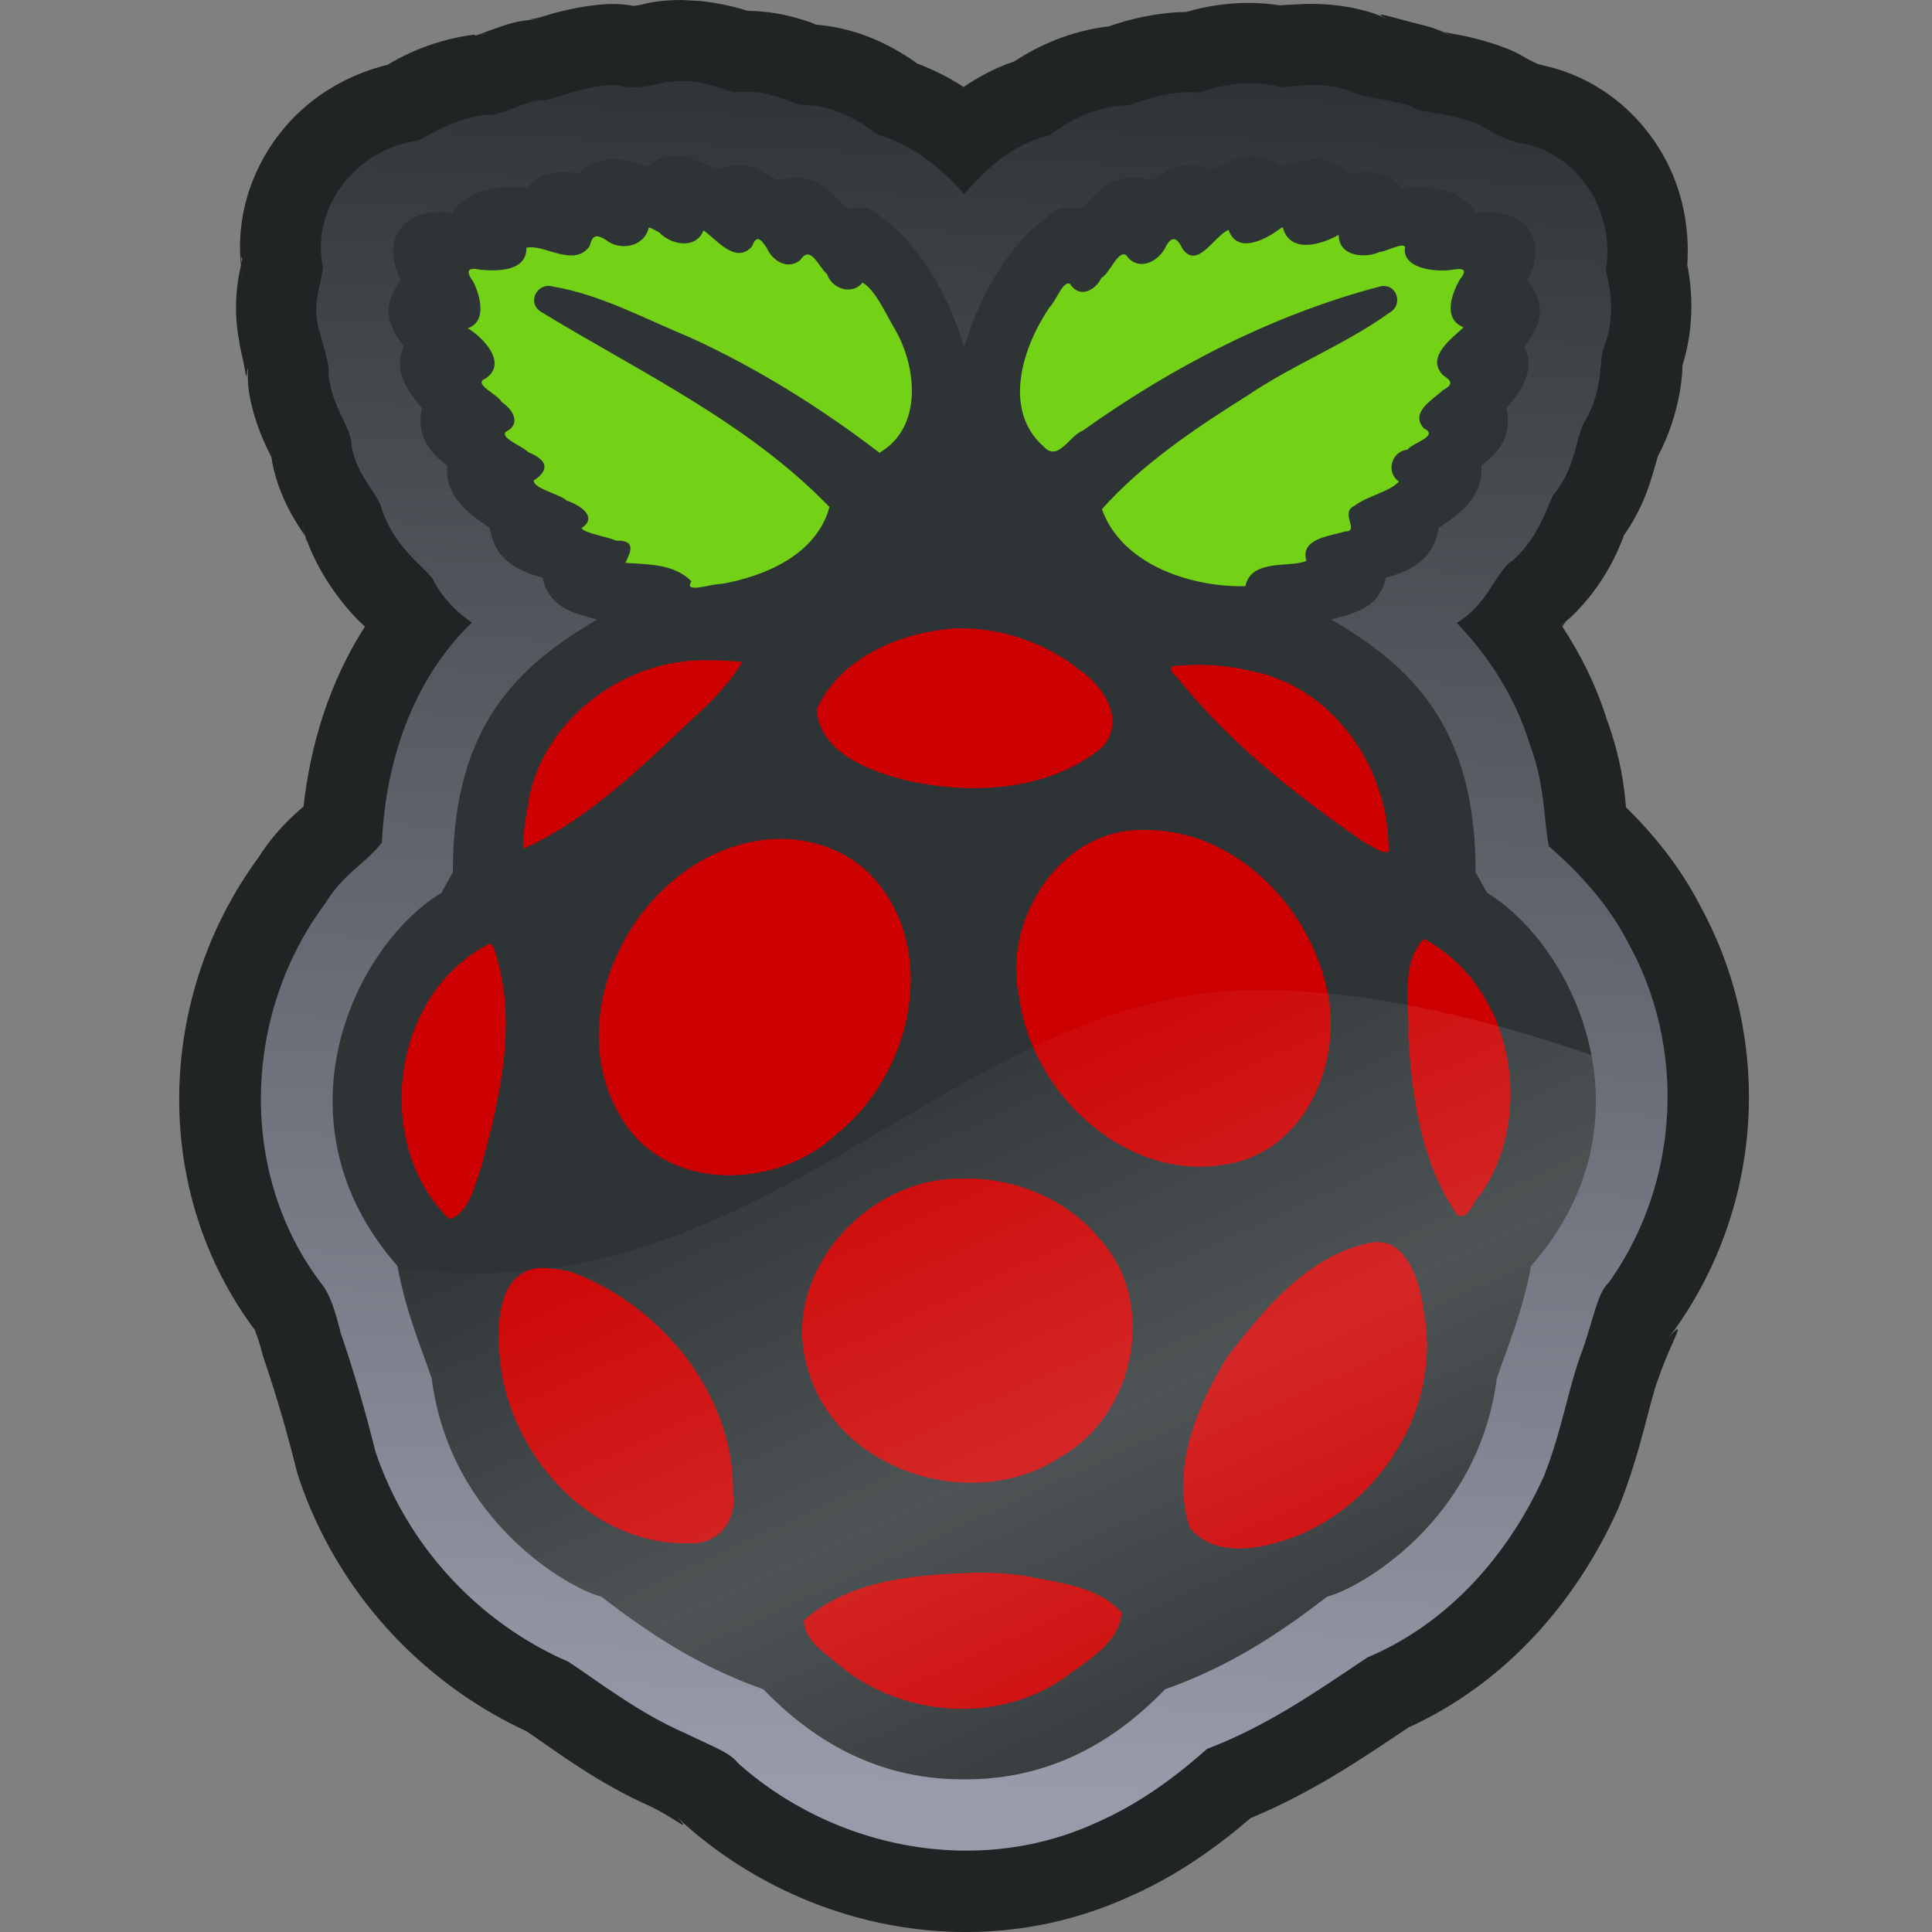
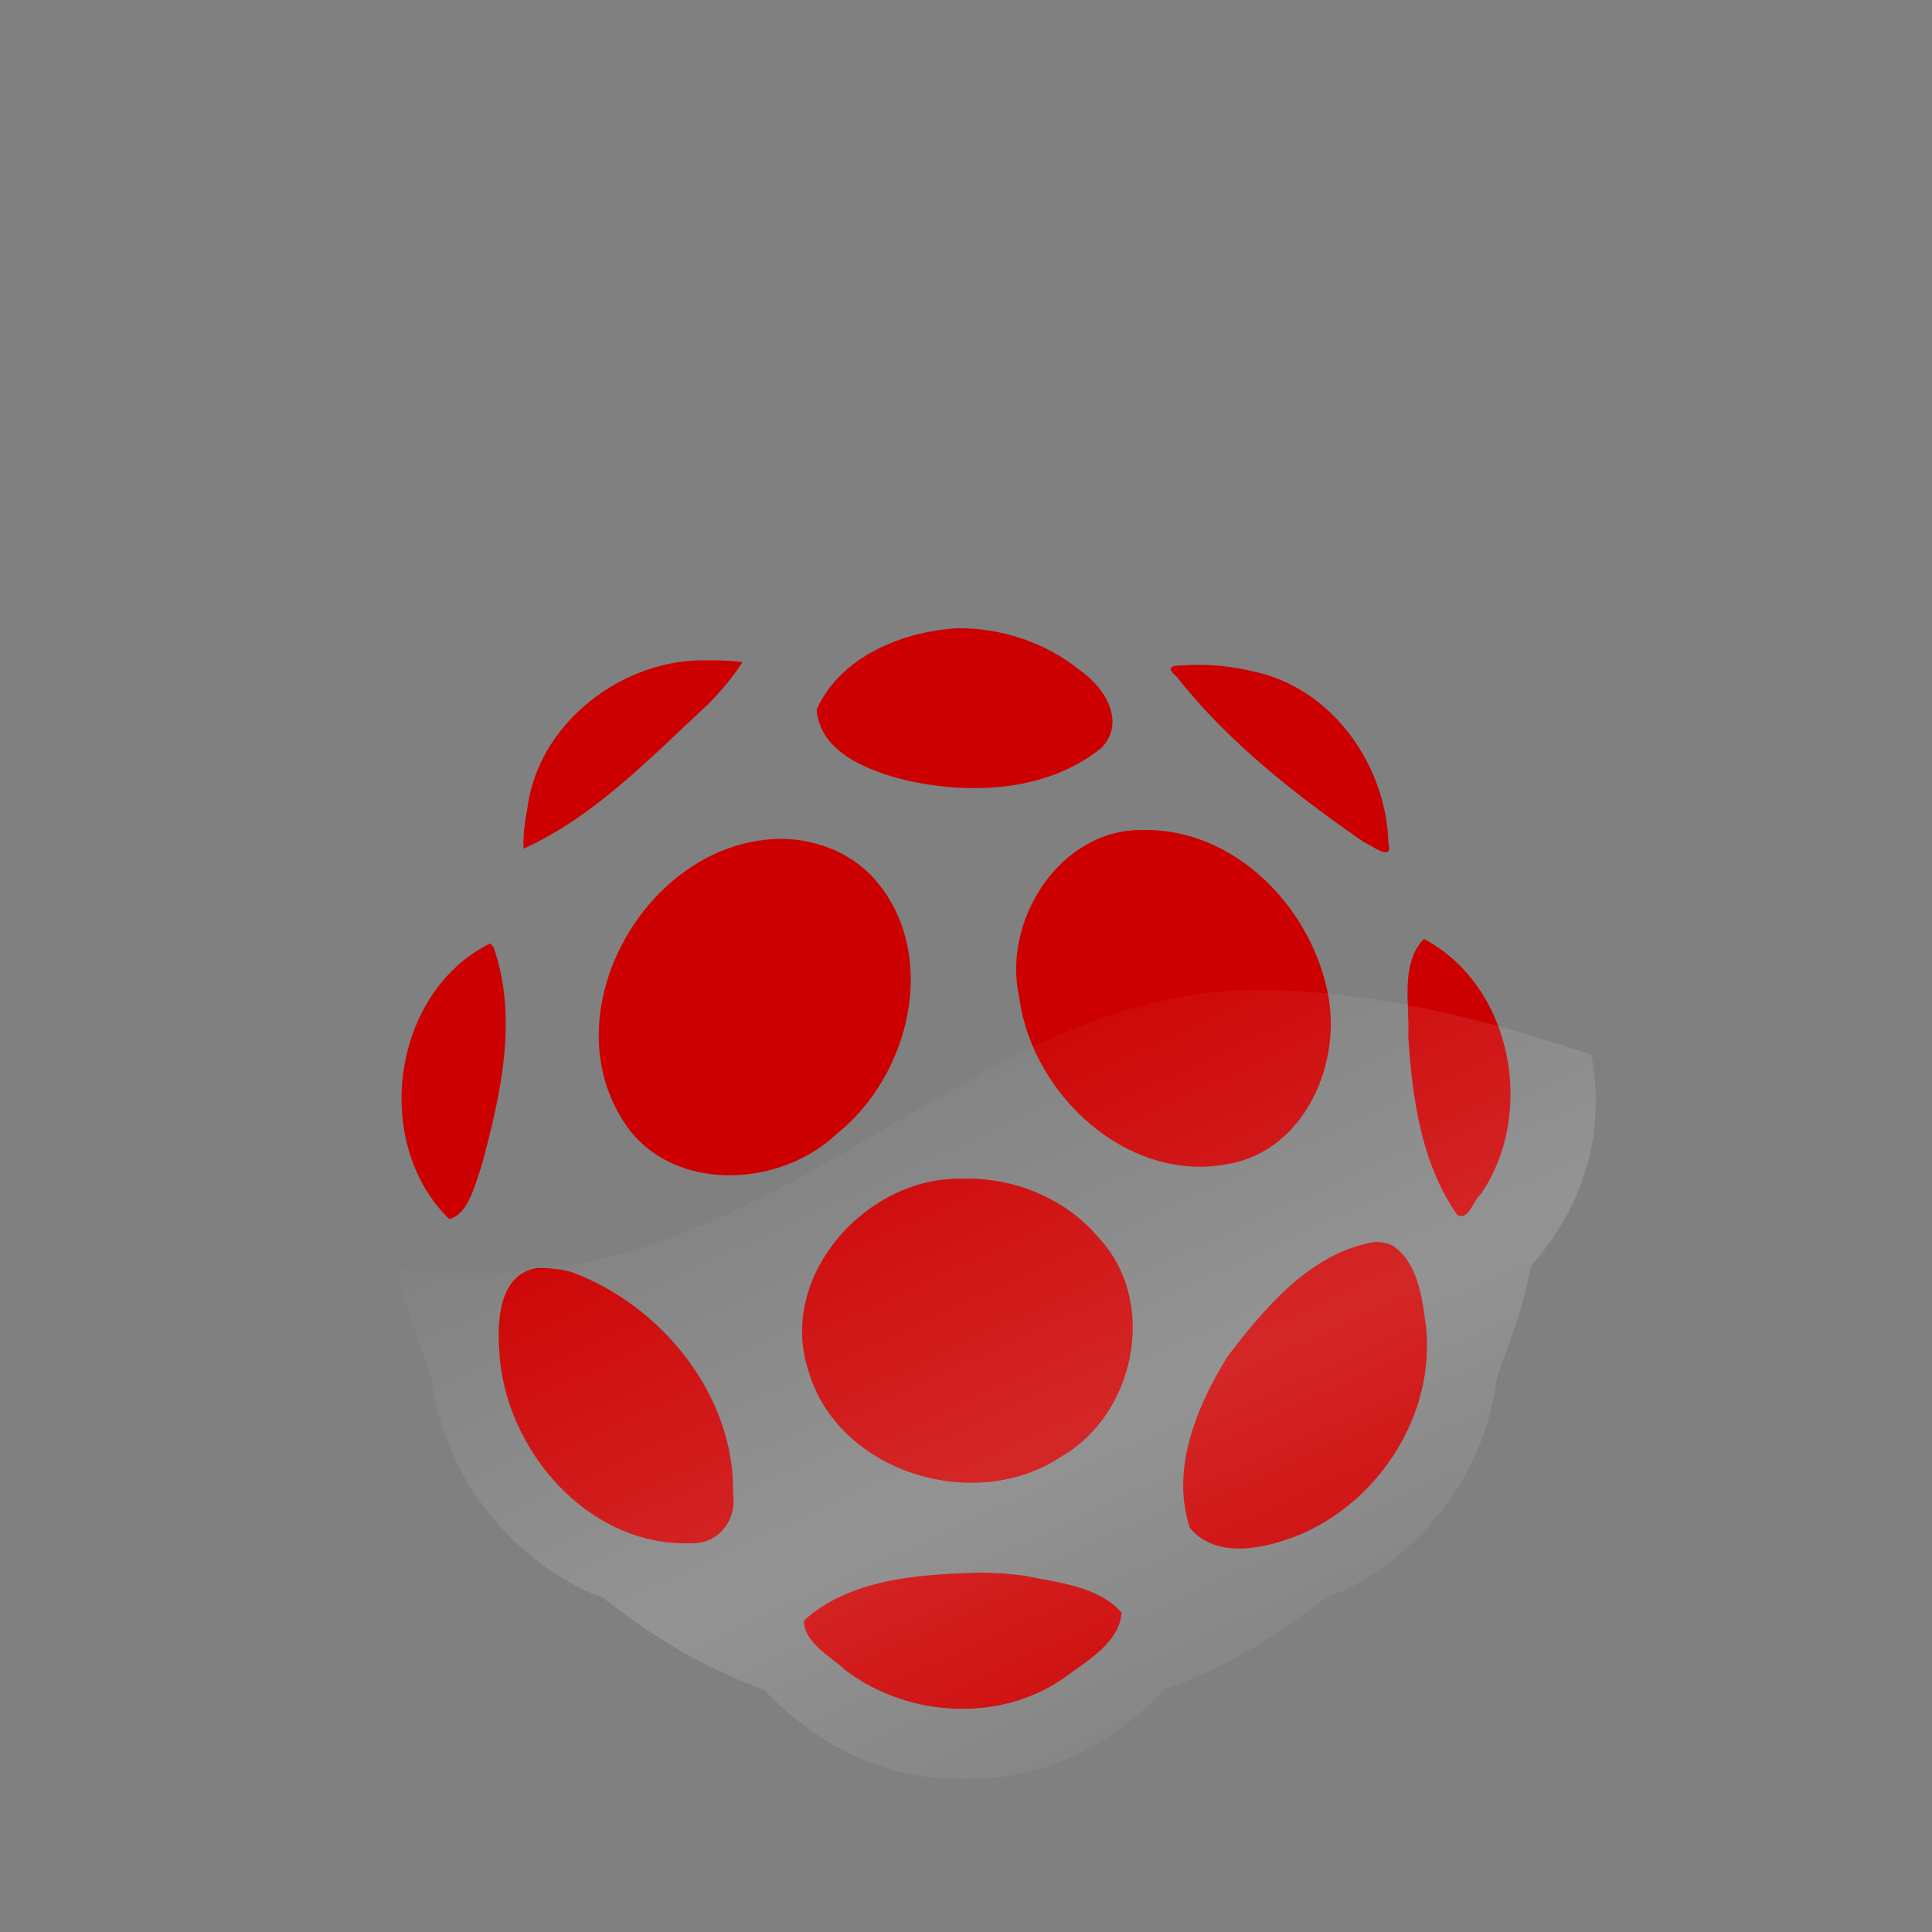
<svg xmlns="http://www.w3.org/2000/svg" xmlns:ns1="http://www.inkscape.org/namespaces/inkscape" xmlns:ns2="http://sodipodi.sourceforge.net/DTD/sodipodi-0.dtd" xmlns:xlink="http://www.w3.org/1999/xlink" width="400" height="400" viewBox="0 0 400 400" id="svg4217" version="1.1" ns1:version="0.91 r13725" ns2:docname="raspberry-pi.svg" ns1:export-filename="C:\Users\johannes\Documents\Arbeit\RRZE\github3\tango\22x22\logos\raspberry-pi.png" ns1:export-xdpi="4.9515352" ns1:export-ydpi="4.9515352">
  <rect x="0" y="0" width="400" height="400" fill="#808080" stroke="none" />
  <title id="title4264">raspberry pi</title>
  <defs id="defs4219">
    <linearGradient id="linearGradient4321" ns1:collect="always">
      <stop id="stop4323" offset="0" style="stop-color:#4e505d;stop-opacity:1;" />
      <stop id="stop4325" offset="1" style="stop-color:#7a8597;stop-opacity:1" />
    </linearGradient>
    <linearGradient ns1:collect="always" xlink:href="#linearGradient4321" id="linearGradient4319-9" x1="280" y1="712.362" x2="500" y2="472.362" gradientUnits="userSpaceOnUse" gradientTransform="matrix(1.069,0,0,1.048,-26.446,-34.107)" />
    <linearGradient ns1:collect="always" xlink:href="#linearGradient4321" id="linearGradient4317-3" x1="280" y1="692.362" x2="500" y2="472.362" gradientUnits="userSpaceOnUse" gradientTransform="matrix(1.069,0,0,1.048,-26.446,-26.329)" />
    <linearGradient ns1:collect="always" xlink:href="#linearGradient4383" id="linearGradient4389" x1="-252.723" y1="840.059" x2="-234.625" y2="459.632" gradientUnits="userSpaceOnUse" gradientTransform="matrix(0.932,0,0,0.932,423.262,239.713)" />
    <linearGradient ns1:collect="always" id="linearGradient4383">
      <stop style="stop-color:#999baa;stop-opacity:1" offset="0" id="stop4385" />
      <stop style="stop-color:#2e3436;stop-opacity:1" offset="1" id="stop4387" />
    </linearGradient>
    <linearGradient ns1:collect="always" xlink:href="#linearGradient4324" id="linearGradient4330" x1="-598.927" y1="1046.764" x2="-765.804" y2="683.871" gradientUnits="userSpaceOnUse" gradientTransform="matrix(0.467,0,0,0.47,570.364,523.964)" />
    <linearGradient ns1:collect="always" id="linearGradient4324">
      <stop style="stop-color:#ffffff;stop-opacity:0" offset="0" id="stop4326" />
      <stop id="stop4332" offset="0.476" style="stop-color:#ffffff;stop-opacity:1" />
      <stop style="stop-color:#ffffff;stop-opacity:0;" offset="1" id="stop4328" />
    </linearGradient>
  </defs>
  <ns2:namedview id="base" pagecolor="#ffffff" bordercolor="#666666" borderopacity="1.0" ns1:pageopacity="0.0" ns1:pageshadow="2" ns1:zoom="0.65584154" ns1:cx="-253.39645" ns1:cy="292.51289" ns1:document-units="px" ns1:current-layer="layer1" showgrid="false" units="px" ns1:snap-bbox="true" ns1:bbox-paths="false" ns1:bbox-nodes="true" ns1:snap-bbox-edge-midpoints="false" ns1:snap-bbox-midpoints="false" showguides="true" ns1:guide-bbox="true" ns1:window-width="1366" ns1:window-height="721" ns1:window-x="-4" ns1:window-y="-4" ns1:window-maximized="1" ns1:object-paths="true" ns1:snap-intersection-paths="true" ns1:object-nodes="true" ns1:snap-smooth-nodes="true" ns1:snap-midpoints="false" ns1:showpageshadow="false" ns1:snap-global="true" ns1:snap-nodes="false">
    <ns2:guide position="0,411.375" orientation="1,0" id="guide4765" />
    <ns2:guide position="18.18,410.731" orientation="1,0" id="guide4769" />
    <ns2:guide position="36.36,410.731" orientation="1,0" id="guide4771" />
    <ns2:guide position="54.54,410.731" orientation="1,0" id="guide4773" />
    <ns2:guide position="72.72,410.731" orientation="1,0" id="guide4775" />
    <ns2:guide position="90.9,410.731" orientation="1,0" id="guide4777" />
    <ns2:guide position="109.08,410.731" orientation="1,0" id="guide4779" />
    <ns2:guide position="127.26,410.731" orientation="1,0" id="guide4781" ns1:label="" ns1:color="rgb(0,0,255)" />
    <ns2:guide position="145.44,410.731" orientation="1,0" id="guide4783" />
    <ns2:guide position="163.62,410.731" orientation="1,0" id="guide4785" />
    <ns2:guide position="181.8,410.731" orientation="1,0" id="guide4787" />
    <ns2:guide position="199.98,410.731" orientation="1,0" id="guide4789" ns1:label="" ns1:color="rgb(0,255,54)" />
    <ns2:guide position="218.16,410.731" orientation="1,0" id="guide4791" />
    <ns2:guide position="254.52,410.731" orientation="1,0" id="guide4795" />
    <ns2:guide position="272.7,410.731" orientation="1,0" id="guide4797" />
    <ns2:guide position="290.88,410.731" orientation="1,0" id="guide4799" />
    <ns2:guide position="309.06,410.731" orientation="1,0" id="guide4801" />
    <ns2:guide position="345.42,410.731" orientation="1,0" id="guide4805" />
    <ns2:guide position="363.6,410.731" orientation="1,0" id="guide4807" />
    <ns2:guide position="381.78,410.731" orientation="1,0" id="guide4809" />
    <ns2:guide position="400.001,254.94" orientation="1,0" id="guide4811" />
    <ns2:guide position="413.875,400" orientation="0,1" id="guide4813" />
    <ns2:guide position="409.05,381.82" orientation="0,1" id="guide4815" />
    <ns2:guide position="409.05,363.64" orientation="0,1" id="guide4817" />
    <ns2:guide position="405.75,345.46" orientation="0,1" id="guide4819" />
    <ns2:guide position="411.625,327.28" orientation="0,1" id="guide4821" />
    <ns2:guide position="409.05,309.1" orientation="0,1" id="guide4823" />
    <ns2:guide position="411,290.92" orientation="0,1" id="guide4825" />
    <ns2:guide position="411,272.74" orientation="0,1" id="guide4827" />
    <ns2:guide position="409.05,254.56" orientation="0,1" id="guide4829" />
    <ns2:guide position="405.526,236.38" orientation="0,1" id="guide4831" />
    <ns2:guide position="412.125,218.2" orientation="0,1" id="guide4833" />
    <ns2:guide position="409.05,200.02" orientation="0,1" id="guide4835" ns1:label="" ns1:color="rgb(0,255,92)" />
    <ns2:guide position="409.05,181.84" orientation="0,1" id="guide4837" />
    <ns2:guide position="411.75,163.66" orientation="0,1" id="guide4839" />
    <ns2:guide position="409.05,145.48" orientation="0,1" id="guide4841" />
    <ns2:guide position="409.05,127.3" orientation="0,1" id="guide4843" />
    <ns2:guide position="409.05,109.12" orientation="0,1" id="guide4845" />
    <ns2:guide position="409.05,72.76" orientation="0,1" id="guide4849" />
    <ns2:guide position="409.05,54.58" orientation="0,1" id="guide4851" />
    <ns2:guide position="409.05,36.4" orientation="0,1" id="guide4853" />
    <ns2:guide position="409.05,18.22" orientation="0,1" id="guide4855" />
    <ns2:guide position="406.328,0" orientation="0,1" id="guide4536" />
    <ns2:guide position="327.24,414.895" orientation="1,0" id="guide4256" />
    <ns2:guide position="236.34,428" orientation="1,0" id="guide4253" />
    <ns2:guide position="419.429,90.943" orientation="0,1" id="guide4339" />
  </ns2:namedview>
  <g ns1:label="Ebene 1" ns1:groupmode="layer" id="layer1" transform="translate(0,-652.362)">
-     <path ns1:connector-curvature="0" style="color:#000000;font-style:normal;font-variant:normal;font-weight:normal;font-stretch:normal;font-size:medium;line-height:normal;font-family:sans-serif;text-indent:0;text-align:start;text-decoration:none;text-decoration-line:none;text-decoration-style:solid;text-decoration-color:#000000;letter-spacing:normal;word-spacing:normal;text-transform:none;direction:ltr;block-progression:tb;writing-mode:lr-tb;baseline-shift:baseline;text-anchor:start;white-space:normal;clip-rule:nonzero;display:inline;overflow:visible;visibility:visible;opacity:1;isolation:auto;mix-blend-mode:normal;color-interpolation:sRGB;color-interpolation-filters:linearRGB;solid-color:#000000;solid-opacity:1;fill:#202425;fill-opacity:1;fill-rule:nonzero;stroke:none;stroke-width:36;stroke-linecap:butt;stroke-linejoin:round;stroke-miterlimit:4;stroke-dasharray:none;stroke-dashoffset:0;stroke-opacity:1;color-rendering:auto;image-rendering:auto;shape-rendering:auto;text-rendering:auto;enable-background:accumulate" d="m 140.951,652.362 0,0.002 c -1.457,0 -2.988,0.085 -4.571,0.268 -1.127,0.13 -2.244,0.342 -3.341,0.632 l -0.004,0 c -2.003,0.53 -2.823,0.073 -0.796,0.548 -2.385,-0.559 -4.843,-0.747 -7.286,-0.555 l -0.009,0 c -5.377,0.424 -9.779,1.65 -12.548,2.515 -2.763,0.863 -4.53,0.563 -0.215,0.595 -2.616,-0.019 -5.218,0.395 -7.699,1.224 -2.462,0.822 -4.203,1.493 -5.259,1.881 0.518,-0.089 1.361,-0.14 2.924,-0.078 -0.991,-0.036 -1.979,0.009 -2.966,0.093 -0.081,0.03 -0.341,0.122 -0.412,0.148 -0.429,0.155 -0.632,0.011 -0.441,-0.12 -0.009,0 -0.018,6.5e-4 -0.027,0 -9.921,1.239 -16.764,5.475 -18.004,6.248 -8.356,2.028 -15.822,6.506 -21.272,12.876 -6.245,7.299 -10.292,17.522 -9.137,28.665 -0.028,0.129 -0.021,0.114 -0.055,0.26 -0.466,2.034 -1.728,8.102 -0.33,15.252 0.077,0.737 0.202,1.468 0.375,2.189 1.097,4.305 1.079,7.173 1.324,3.731 0.04,0.074 0.08,0.147 0.12,0.22 -0.045,1.479 -0.024,2.962 0.206,4.425 l 0.002,0.011 c 1.077,6.813 3.828,11.87 4.463,13.233 0.082,0.175 0.145,0.335 0.195,0.477 -0.075,-0.431 -0.158,-1.058 -0.222,-2.154 0.044,0.75 0.136,1.496 0.249,2.238 0.167,0.506 0.128,0.591 0.033,0.197 0.049,0.305 0.09,0.611 0.151,0.914 4.85e-4,0 -4.76e-4,0.009 0,0.009 1.539,7.583 5.413,12.966 6.448,14.535 0.119,0.181 0.222,0.372 0.311,0.557 -0.144,-0.513 -0.316,-1.168 -0.546,-2.154 0.213,0.908 0.478,1.802 0.796,2.679 3.354,9.258 9.638,15.957 12.144,18.169 -7.486,11.659 -11.316,24.698 -12.708,37.245 -2.249,1.947 -5.952,5.225 -9.316,10.543 -20.938,28.418 -22.625,68.71 -0.637,98.017 0.019,0.025 0.039,0.051 0.058,0.076 0.181,0.239 0.367,0.473 0.557,0.705 l -0.062,-0.075 c -1.375,-1.695 -0.229,-0.355 0.705,3.398 0.165,0.671 0.36,1.335 0.583,1.988 l 0.007,0.022 c 2.508,7.324 4.693,14.892 6.626,22.62 l 0.006,0.024 c 0.155,0.615 0.334,1.224 0.537,1.825 8.67e-4,0 0.003,0.009 0.004,0.009 7.862,23.23 25.088,42.116 47.122,52.328 6.453,4.37 14.62,10.672 25.755,15.596 5.783,2.855 8.764,5.971 4.984,1.571 0.722,0.84 1.501,1.629 2.333,2.36 24.547,21.577 60.458,28.867 91.527,14.782 9.975,-4.353 18.221,-10.283 25.315,-16.359 13.215,-5.484 23.745,-12.796 32.644,-18.745 20.447,-9.304 34.873,-26.394 43.24,-44.888 l 0.002,-0.009 c 0.151,-0.335 0.294,-0.673 0.43,-1.014 l 0.004,-0.009 c 4.585,-11.538 6.155,-21.294 8.028,-26.196 0.083,-0.215 0.162,-0.431 0.239,-0.648 0.007,-0.02 0.013,-0.039 0.02,-0.058 2.709,-7.82 6.201,-12.605 1.506,-7.553 0.729,-0.783 1.403,-1.615 2.019,-2.489 l 0.009,-0.013 c 17.914,-25.457 20.047,-59.441 5.039,-87.021 -4.265,-8.338 -9.807,-15.051 -15.482,-20.62 -0.358,-4.226 -1.06,-10.209 -3.951,-18.133 -2.18,-6.998 -5.386,-13.415 -9.241,-19.298 0.004,-0.009 0.02,-0.027 0.024,-0.033 0.479,-0.739 0.823,-1.114 0.847,-1.151 0.024,-0.037 -0.274,0.264 -1.08,0.88 -0.009,-0.014 -0.02,-0.028 -0.029,-0.042 0.369,-0.28 0.743,-0.553 1.109,-0.838 0.392,-0.305 0.774,-0.622 1.131,-0.969 l 0.002,0 c 7.292,-7.08 10.03,-14.772 10.787,-16.774 3.215,-4.574 4.889,-9.056 5.781,-12.147 0.723,-2.506 1.273,-4.206 1.153,-4.057 5.029,-9.314 5.202,-18.411 5.157,-18.919 2.351,-7.594 2.195,-14.822 1.003,-20.797 0.536,-7.847 -1.076,-15.66 -4.84,-22.461 -4.782,-8.642 -13.385,-16.322 -24.945,-18.843 -0.413,-0.123 -0.831,-0.23 -1.253,-0.32 0.51,0.098 -0.658,-0.191 -2.679,-1.402 -1.192,-0.721 -2.444,-1.335 -3.744,-1.837 l -0.024,-0.009 c -4.802,-1.846 -9.047,-2.67 -11.67,-3.108 -0.541,-0.09 -1,-0.227 -1.384,-0.361 0.547,0.28 1.336,0.712 2.493,1.406 -2.039,-1.22 -4.251,-2.128 -6.559,-2.693 l -0.007,0 c -6.526,-1.599 -11.636,-3.374 -7.298,-1.182 -1.282,-0.648 -2.621,-1.18 -3.999,-1.586 -5.457,-1.609 -10.453,-1.782 -13.972,-1.608 -2.109,0.104 -3.854,0.175 -4.45,0.246 -7.685,-1.172 -14.403,-0.094 -19.391,1.36 -7.932,0.183 -13.773,2.231 -16.037,2.985 -8.032,0.957 -14.616,3.993 -19.588,7.271 -4.073,1.353 -7.449,3.246 -10.492,5.286 -2.858,-1.881 -6.057,-3.503 -9.571,-4.851 -4.785,-3.379 -11.837,-7.339 -21.068,-8.065 -0.151,-0.137 -0.917,-0.504 -3.789,-1.335 -2.699,-0.78 -6.25,-1.458 -10.27,-1.522 -2.001,-0.645 -5.644,-1.589 -9.662,-2.014 -0.581,-0.061 -1.165,-0.09 -1.75,-0.089 -0.805,-0.05 -1.576,-0.129 -2.436,-0.127 l -0.002,0 z m 157.849,6.519 c -1.332,-0.683 -1.042,-0.363 0,0 z M 63.161,763.396 c 0.521,1.852 0.503,1.039 0,0 z M 56.251,747.381 c -0.011,-0.066 -0.023,-0.131 -0.033,-0.197 -0.01,-0.03 -0.016,-0.052 -0.027,-0.084 0.023,0.134 0.041,0.2 0.06,0.28 z M 277.884,703.075 c -0.018,0.096 -0.036,0.192 -0.053,0.288 -2.7e-4,-0.009 -0.006,-0.146 -0.006,-0.146 0,0 0.056,-0.136 0.058,-0.142 z m -227.877,2.568 c 0.077,0.036 0.163,0.306 0.157,0.346 -0.008,0.053 -0.109,0.515 -0.162,0.779 0.005,-0.193 -0.088,-1.004 -0.066,-1.067 0.02,-0.057 0.045,-0.07 0.071,-0.058 z m 0.142,3.505 c 0.093,0.604 0.128,1.198 0.253,1.806 l -0.229,-1.419 c -0.032,-0.273 0.002,-0.151 -0.024,-0.388 z m 227.961,0.696 c 0.021,0.097 0.043,0.193 0.066,0.29 -0.003,-0.009 -0.06,-0.149 -0.06,-0.149 0,0 -0.006,-0.135 -0.006,-0.14 z m -56.928,0.681 c 1.152,2.727 3.005,5.1 5.37,6.879 -1.434,-0.96 -3.275,-2.399 -5.031,-5.852 -0.155,-0.305 -0.208,-0.698 -0.339,-1.027 z m -88.608,0.872 c -0.037,0.062 -0.07,0.175 -0.107,0.235 l -0.024,-0.016 c 0.044,-0.073 0.088,-0.145 0.131,-0.219 z m -0.521,0.805 c 0.012,0.016 0.011,0.015 0.024,0.031 -0.117,0.169 -0.214,0.276 -0.328,0.426 0.104,-0.151 0.205,-0.303 0.304,-0.457 z m -0.834,1.147 c -0.15,0.177 -0.334,0.455 -0.468,0.608 -0.074,0.084 -0.099,0.087 -0.169,0.166 0.22,-0.252 0.433,-0.51 0.637,-0.774 z m 148.484,0.619 c 0.085,0.153 0.172,0.305 0.262,0.455 -0.071,-0.118 -0.123,-0.16 -0.195,-0.288 -0.023,-0.04 -0.043,-0.12 -0.067,-0.168 z m -150.542,1.55 0,0.004 c -0.036,0.032 -0.093,0.096 -0.127,0.126 l -0.033,0 c 0.054,-0.043 0.107,-0.086 0.16,-0.129 z m 97.476,1.95 c 1.397,1.033 2.945,1.844 4.591,2.402 -0.332,-0.107 -0.821,0.058 -3.625,-1.686 -0.246,-0.153 -0.659,-0.513 -0.965,-0.716 z m -86.503,0.237 c 0.104,0.06 0.123,0.098 0.235,0.16 0.228,0.126 0.57,0.284 0.869,0.43 0.1,0.05 0.2,0.101 0.3,0.149 0.077,0.035 0.112,0.059 0.197,0.097 -0.43,-0.17 -0.941,-0.377 -1.69,-0.821 0.03,-0.009 0.059,-0.009 0.089,-0.015 z m -10.201,0.155 0,0.002 0,0.025 c 2.286,0.32 5.011,0.506 8.243,0.129 2.145,1.473 4.565,2.672 7.167,3.292 5.294,1.262 8.898,0.422 6.934,0.459 0.731,-0.015 2.646,-0.278 4.756,-0.705 2.108,1.465 4.961,2.857 8.214,3.968 1.45,2.239 2.977,5.079 4.465,9.076 0.26,0.669 0.562,1.32 0.905,1.95 1.279,3.094 3,6.455 5.913,9.666 l 0.002,0 c 4.379,4.827 10.27,8.442 18.044,9.505 14.558,2.332 30.395,-5.962 35.097,-21.418 1.801,-4.505 3.419,-7.156 4.412,-8.673 2.542,-0.804 5.306,-2.054 8.101,-3.977 3.109,0.632 5.865,0.631 7.57,0.432 l 0.002,0 c 2.077,-0.243 4.104,-0.878 5.84,-1.519 2.159,0.244 4.332,0.136 6.492,-0.217 0.304,-0.031 0.608,-0.069 0.91,-0.117 0.141,-0.022 0.557,-0.169 0.712,-0.191 0.226,-0.043 0.451,-0.09 0.676,-0.142 l 0.009,0.047 0.036,-0.009 c 0.278,-0.071 0.554,-0.149 0.829,-0.235 0.007,0 0.016,4.3e-4 0.024,-0.009 l 0.022,-0.009 c 0.05,-0.014 0.101,-0.029 0.151,-0.044 0.739,-0.236 0.985,-0.332 0.524,-0.178 -0.023,0.009 0.325,-0.116 0.437,-0.153 0.144,-0.053 0.111,-0.011 0.27,-0.073 0.011,0 0.03,-0.015 0.042,-0.02 0.086,0.021 0.523,-0.188 1.311,-0.559 0.177,-0.073 0.21,-0.099 0.473,-0.209 0.28,-0.024 0.509,0.025 0.792,-0.011 1.17,0.405 2.362,0.752 3.585,0.971 l 0.004,0 c 2.225,0.397 2.008,0.258 3.179,0.346 2.756,1.337 5.407,2.207 7.843,2.669 -1.141,2.103 -2.278,4.764 -2.988,8.101 -1.655,2.418 -2.833,4.9 -3.711,7.2 -1.879,1.578 -3.882,3.85 -5.725,6.672 -3.989,2.304 -6.899,5.228 -8.883,7.606 -4.064,1.897 -7.87,4.536 -10.924,8.01 -5.698,6.484 -9.012,15.413 -7.26,25.555 1.83,11.916 9.904,20.501 18.716,24.779 5.663,3.257 10.067,10.304 10.265,15.219 l 0,-0.029 c 0.002,0.049 0.003,0.098 0.006,0.147 l 0.002,0.031 c 0.168,3.598 -1.065,20.75 11.698,33.536 0.004,0 0.007,0.011 0.011,0.015 0.013,0.014 0.027,0.028 0.04,0.042 6.083,6.06 10.383,10.661 7.947,6.665 0.412,0.675 0.859,1.327 1.337,1.958 l -0.002,0 c 4.505,5.95 4.684,18.192 1.384,22.223 l 0.147,-0.177 c -3.998,4.75 -9.248,12.166 -10.966,22.33 -1.73,5.919 -5.352,14.552 -7.475,25.741 -1.655,6.08 -7.967,12.991 -15.434,16.152 l -0.011,0 c -1.309,0.555 -2.566,1.227 -3.755,2.007 l -0.006,0 c -9.3e-4,7.4e-4 -0.003,0 -0.004,0 -10.506,6.887 -18.29,12.639 -23.239,14.36 -0.046,0.016 -0.091,0.034 -0.137,0.051 -7.289,2.584 -14.12,6.833 -19.746,12.686 -1.828,1.616 -3.983,2.936 -6.264,3.931 -0.864,-0.392 -1.862,-0.853 -2.16,-0.952 -2.812,-0.936 -6.937,-1.254 -6.914,-1.253 l -0.002,0 c -3.508,-0.152 -6.965,0.484 -10.139,1.801 -2.921,-1.33 -5.591,-3.122 -7.571,-5.293 -0.426,-0.467 -0.869,-0.914 -1.331,-1.346 l -0.015,-0.015 c -5.312,-4.958 -11.054,-7.752 -15.121,-9.33 -4.067,-1.579 -6.736,-2.92 -4.286,-1.369 -0.651,-0.412 -1.321,-0.793 -2.008,-1.14 l -0.007,0 c -2.877,-1.45 -7.357,-4.537 -12.581,-7.987 -0.008,-0.019 -0.021,-0.045 -0.029,-0.062 -0.018,-0.039 -0.034,-0.073 -0.047,-0.102 -0.007,-0.015 -0.013,-0.029 -0.02,-0.044 l -0.007,-0.015 -0.486,-0.954 c -4.1e-4,-7.5e-4 -5.207,-6.373 -5.208,-6.373 -0.374,-0.329 -0.762,-0.64 -1.164,-0.934 -3.2e-4,-2.8e-4 -1.135,-0.784 -1.828,-1.213 -0.694,-0.429 -0.847,-0.813 -3.91,-2.005 -1.986,-0.773 -3.915,-1.194 -5.363,-1.395 -0.576,-0.08 -1.113,-0.049 -1.692,-0.078 -1.271,-1.333 -2.287,-2.69 -3.019,-4.019 -0.118,-0.214 -0.238,-0.427 -0.362,-0.637 l -0.024,-0.04 c -1.306,-2.198 -2.732,-6.491 -3.74,-12.147 -0.249,-1.402 -0.626,-2.778 -1.122,-4.113 l -0.002,-0.009 c -2.336,-6.281 -4.431,-14.059 -7.093,-22.56 l -0.002,-0.009 c -0.759,-2.421 -1.9,-4.706 -3.381,-6.767 l -0.004,-0.009 c -5.028,-6.998 -7.219,-11.508 -7.133,-10.975 -0.072,-0.446 -0.156,-0.89 -0.253,-1.331 -1.48,-6.715 3.049,-17.701 9.321,-21.997 l 0.007,-0.009 c 1.051,-0.718 2.042,-1.519 2.964,-2.396 l 0.007,-0.009 c 10.255,-9.764 12.915,-22.744 12.422,-33.063 0.564,-6.552 4.744,-13.323 8.713,-15.565 l 0.013,-0.009 c 0.143,-0.081 0.286,-0.164 0.428,-0.248 l -0.013,0.009 c 0.904,-0.536 5.676,-2.94 10.339,-7.329 5.972,-5.621 11.434,-14.442 9.968,-26.562 -1.267,-11.632 -8.826,-20.978 -18.575,-25.564 -1.948,-2.455 -4.71,-5.305 -8.822,-7.531 -1.732,-2.534 -3.616,-4.609 -5.408,-6.284 -0.826,-2.481 -1.993,-5.209 -4.126,-8.018 -0.715,-2.87 -1.729,-5.487 -2.773,-7.617 2.488,-0.48 5.168,-1.278 8.012,-2.697 1.89,-0.181 3.978,-0.484 6.537,-1.317 z m 157.134,5.659 c 0.073,8.5e-4 0.098,0.026 0.078,0.04 -0.783,0.557 -1.481,1.218 -2.191,1.865 l 0.069,-0.322 c 1.175,-1.371 1.825,-1.585 2.043,-1.582 z m -154.796,31.182 c 0.18,1.206 1.132,4.225 -1.258,9.136 1.264,-2.868 1.7,-6.033 1.258,-9.136 z m -2.447,11.386 c -0.114,0.177 -0.134,0.305 -0.257,0.486 -0.11,0.162 -0.271,0.298 -0.39,0.457 0.226,-0.307 0.442,-0.622 0.646,-0.943 z m 191.413,81.148 c 0.184,0.246 0.359,0.497 0.519,0.759 -0.1,-0.163 -0.178,-0.225 -0.277,-0.382 -0.089,-0.12 -0.152,-0.257 -0.242,-0.377 z M 68.038,890.765 c 0.02,0.124 0.055,0.23 0.076,0.353 0.014,0.065 0.013,0.13 0.027,0.195 -0.04,-0.182 -0.074,-0.365 -0.104,-0.548 z M 128.265,947.346 c -0.664,-0.068 0.439,0.055 1.16,0.169 l -0.049,0 c -0.007,-8.3e-4 -0.018,0 -0.025,0 -0.007,-6.5e-4 -0.014,0 -0.02,0 -0.243,-0.037 -0.487,-0.07 -0.732,-0.097 -0.108,-0.015 -0.244,-0.053 -0.333,-0.062 l 0,-0.011 z m 4.002,0.77 c 0.315,0.129 0.104,0.169 -0.004,0.131 -0.037,-0.013 -0.011,-0.075 0.004,-0.131 z m -37.631,10.754 c 0.025,0.047 0.058,0.085 0.084,0.131 0.029,0.049 0.047,0.1 0.076,0.149 l -0.024,-0.04 c -0.047,-0.079 -0.092,-0.16 -0.137,-0.24 z m 54.741,10.101 0.025,0.042 c 0.013,0.133 0.025,0.989 0.025,0.989 -0.007,-0.344 -0.023,-0.688 -0.051,-1.031 z m 41.408,44.249 c 0.211,0.371 0.435,0.735 0.674,1.089 -0.316,-0.409 -0.478,-0.734 -0.674,-1.089 z m 7.338,9.101 c 0.021,5e-4 0.032,0.01 0.053,0.01 l -0.053,0 0,-0.01 z" id="path4379" />
-     <path ns1:connector-curvature="0" style="color:#000000;font-style:normal;font-variant:normal;font-weight:normal;font-stretch:normal;font-size:medium;line-height:normal;font-family:sans-serif;text-indent:0;text-align:start;text-decoration:none;text-decoration-line:none;text-decoration-style:solid;text-decoration-color:#000000;letter-spacing:normal;word-spacing:normal;text-transform:none;direction:ltr;block-progression:tb;writing-mode:lr-tb;baseline-shift:baseline;text-anchor:start;white-space:normal;clip-rule:nonzero;display:inline;overflow:visible;visibility:visible;opacity:1;isolation:auto;mix-blend-mode:normal;color-interpolation:sRGB;color-interpolation-filters:linearRGB;solid-color:#000000;solid-opacity:1;fill:url(#linearGradient4389);fill-opacity:1;fill-rule:nonzero;stroke:none;stroke-width:15;stroke-linecap:butt;stroke-linejoin:round;stroke-miterlimit:4;stroke-dasharray:none;stroke-dashoffset:0;stroke-opacity:1;color-rendering:auto;image-rendering:auto;shape-rendering:auto;text-rendering:auto;enable-background:accumulate" d="m 140.975,669.146 c -0.844,9.3e-4 -1.732,0.049 -2.666,0.157 a 6.993,6.993 0 0 0 -0.983,0.186 c -3.471,0.918 -6.528,1.222 -8.915,0.663 a 6.993,6.993 0 0 0 -2.145,-0.164 c -7.32,0.578 -11.593,3.183 -14.203,3.163 a 6.993,6.993 0 0 0 -2.267,0.361 c -4.558,1.521 -6.924,2.688 -8.089,2.613 a 6.993,6.993 0 0 0 -1.315,0.042 c -6.556,0.816 -10.881,3.9 -13.983,5.321 -5.797,0.829 -10.944,3.756 -14.629,8.063 -3.975,4.646 -6.34,11.222 -4.94,18.02 0.035,0.293 -0.123,1.463 -0.645,3.74 -0.528,2.308 -1.35,6.029 0.142,10.19 l -0.193,-0.636 c 1.07,4.199 1.993,6.794 1.894,8.38 a 6.993,6.993 0 0 0 0.071,1.53 c 0.605,3.831 2.11,6.643 3.099,8.768 0.99,2.125 1.458,3.486 1.51,4.418 a 6.993,6.993 0 0 0 0.129,1.002 c 0.799,3.949 2.718,6.682 4.008,8.635 1.289,1.953 1.944,3.157 2.094,3.806 a 6.993,6.993 0 0 0 0.237,0.798 c 2.69,7.432 8.056,11.098 10.343,13.897 2.18,4.403 5.196,7.067 8.172,9.157 -0.328,0.311 -0.348,0.364 -0.737,0.723 a 6.993,6.993 0 0 0 -0.255,0.246 c -11.898,12.163 -16.888,28.731 -17.638,44.529 -0.88,1.198 -2.125,2.488 -4.002,4.134 -2.314,2.028 -5.344,4.55 -7.701,8.491 -16.898,22.53 -18.31,55.445 -1.051,78.449 a 6.993,6.993 0 0 0 0.164,0.208 c 1.793,2.211 2.884,5.59 3.966,9.957 a 6.993,6.993 0 0 0 0.171,0.585 c 2.689,7.851 5,15.874 7.029,23.984 a 6.993,6.993 0 0 0 0.16,0.543 c 6.537,19.321 21.305,35.247 39.875,43.298 7.343,4.911 14.952,10.793 24.364,14.875 5.135,2.513 8.794,3.837 10.452,5.767 a 6.993,6.993 0 0 0 0.686,0.694 c 19.809,17.414 49.13,23.228 73.639,12.06 8.801,-3.823 16.355,-9.366 23.115,-15.37 12.584,-4.745 23.131,-12.225 33.19,-18.918 16.805,-7.088 29.207,-21.357 36.415,-37.291 a 6.993,6.993 0 0 0 0.127,-0.3 c 3.724,-9.368 5.087,-18.504 7.952,-25.997 a 6.993,6.993 0 0 0 0.076,-0.208 c 2.263,-6.532 3.014,-11.272 5.069,-13.484 a 6.993,6.993 0 0 0 0.597,-0.736 c 14.181,-20.153 15.892,-47.729 3.944,-69.523 -4.174,-8.252 -10.248,-14.832 -16.645,-20.424 -1.058,-5.399 -0.776,-12.622 -3.833,-20.777 -2.936,-9.682 -8.352,-18.298 -15.227,-25.44 a 6.993,6.993 0 0 0 0.219,-0.126 c 4.001,-2.519 6.041,-5.92 7.568,-8.278 1.527,-2.358 2.562,-3.693 3.378,-4.235 a 6.993,6.993 0 0 0 0.998,-0.805 c 4.767,-4.628 6.279,-9.818 7.794,-13.02 2.413,-2.854 3.619,-6.015 4.341,-8.517 0.781,-2.707 1.264,-4.768 1.794,-6.018 3.799,-5.924 3.527,-11.789 4.075,-15.227 2.47,-5.831 2.034,-11.773 0.705,-16.758 0.888,-5.38 -0.086,-10.8 -2.66,-15.452 -2.918,-5.274 -8.124,-9.763 -14.903,-10.847 l 0.217,0.038 c -2.564,-0.493 -5.267,-1.759 -8.194,-3.524 a 6.993,6.993 0 0 0 -1.102,-0.541 c -6.728,-2.586 -11.322,-2.225 -13.153,-3.325 a 6.993,6.993 0 0 0 -1.937,-0.796 c -5.149,-1.261 -8.828,-1.467 -10.882,-2.506 a 6.993,6.993 0 0 0 -1.176,-0.466 c -6.452,-1.902 -11.36,-0.432 -13.752,-0.548 -6.273,-1.705 -12.083,-0.395 -16.636,1.131 -6.221,-0.451 -11.19,1.563 -14.735,2.628 -6.597,0.197 -12.048,3.093 -16.305,6.239 -8.233,1.999 -13.543,7.58 -17.663,12.173 -4.438,-5.116 -10.227,-10.041 -17.831,-12.295 -4.034,-3.054 -9.35,-6.264 -16.061,-6.177 -2.452,-0.651 -7.063,-3.382 -13.797,-2.591 -1.655,-0.371 -4.451,-1.783 -8.531,-2.214 l 0,0.002 c -0.756,-0.08 -1.556,-0.127 -2.4,-0.126 z m 116.483,24.253 0.087,0.228 c -0.076,-0.08 -0.127,-0.132 -0.209,-0.218 0.041,-0.005 0.081,-0.006 0.122,-0.009 z m -117.07,6.894 c 1.351,0.418 2.785,0.937 4.802,1.358 0.101,0.16 0.162,0.377 0.277,0.515 3.071,3.719 4.821,2.856 6.468,2.822 0.823,-0.017 1.655,-0.062 2.972,-0.595 0.321,-0.13 0.838,-0.596 1.286,-0.881 1.963,0.623 4.247,1.021 6.885,0.714 0.072,0.07 -0.107,-0.076 0.765,0.743 1.354,1.273 3.831,3.883 8.096,4.725 a 6.993,6.993 0 0 0 0.778,0.109 c 1.827,0.152 2.563,0.561 2.988,1.083 a 6.993,6.993 0 0 0 0.246,0.286 c 4.116,4.534 7.036,10.491 9.489,17.077 l -0.117,-0.339 c 0.681,2.16 1.736,4.439 3.638,6.535 1.841,2.029 4.743,3.806 8.081,4.217 7.159,1.25 14.794,-2.718 16.749,-10.336 2.977,-7.662 6.307,-14.488 11.184,-18.197 0.856,-0.157 1.678,-0.26 3.371,-0.739 2.126,-0.602 5.107,-2.015 7.209,-4.682 0.725,-0.761 1.112,-0.718 0.839,-0.807 a 6.993,6.993 0 0 0 2.742,0.313 c 1.382,-0.117 2.362,-0.457 3.383,-0.765 2.086,1.607 4.151,1.604 5.286,1.471 1.275,-0.149 2.044,-0.473 2.791,-0.852 0.748,-0.379 1.435,-0.813 2.242,-1.644 0.15,-0.154 0.331,-0.46 0.503,-0.657 0.086,-0.018 0.213,-4.4e-4 0.297,-0.02 a 6.993,6.993 0 0 0 1.273,0.881 c 0.036,0.015 0.062,0.038 0.098,0.053 a 6.993,6.993 0 0 0 5.315,0.488 c -0.207,0.033 -0.509,0.07 -1.114,0.107 -0.231,0.014 -0.524,0.031 -1.04,-0.015 -0.023,0 -0.061,-0.011 -0.091,-0.015 1.187,-0.053 2.064,-0.35 2.83,-0.727 l 0,0.002 0.142,0.375 c -0.013,0.009 -0.029,0.013 -0.117,0.044 -0.044,0.015 -0.101,0.036 -0.237,0.076 -0.03,0.008 -0.027,0.02 -0.027,0.035 0.163,-0.054 0.323,-0.104 0.508,-0.175 0.149,-0.057 0.241,-0.074 0.737,-0.324 0.124,-0.062 0.275,-0.138 0.552,-0.31 0.138,-0.086 0.308,-0.195 0.555,-0.384 0.141,-0.107 0.357,-0.331 0.617,-0.586 2.428,0.277 5.023,0.108 7.597,-0.954 0.109,0.117 0.786,0.353 2.318,1.244 a 6.993,6.993 0 0 0 2.287,0.839 c 2.445,0.436 4.167,0.394 5.018,0.512 0.355,0.049 0.409,0.056 0.433,0.051 a 6.993,6.993 0 0 0 1.184,0.907 c 3.78,2.273 7.492,2.071 9.62,2.008 1.903,-0.056 2.331,0.059 2.291,0.009 0.265,0.252 0.703,0.691 2.018,1.801 1.078,0.91 2.862,2.039 5.024,2.69 0.16,3.14 1.051,5.082 1.333,5.947 -1.625,2.999 -2.281,6.485 -1.823,9.915 -0.124,0.201 -0.305,0.529 -0.821,1.256 -1.134,1.599 -3.416,5.023 -3.054,9.425 0.01,0.164 0.025,0.153 -0.2,0.313 a 6.993,6.993 0 0 0 -0.932,0.794 c -3.698,3.754 -4.045,7.402 -4.286,9.416 -0.096,-0.009 -0.278,0.169 -1.861,1.278 -1.843,1.292 -5.069,4.093 -6.022,8.32 -0.031,0.024 -0.249,0.264 -0.965,0.35 a 6.993,6.993 0 0 0 -1.856,0.488 c -4.414,1.839 -6.182,5.263 -7.164,6.714 -0.438,0.648 -0.528,0.784 -0.519,0.827 -3.473,0.731 -6.568,2.455 -8.966,5.184 -2.516,2.863 -4.148,7.243 -3.338,11.732 0.891,6.377 5.407,10.842 10.463,12.916 10.488,5.987 18.28,17.309 18.757,29.151 a 6.993,6.993 0 0 0 0.002,0.044 c 0.268,5.76 -0.406,15.238 6.818,22.468 a 6.993,6.993 0 0 0 0.011,0.013 c 4.709,4.691 8.782,7.115 10.425,9.806 a 6.993,6.993 0 0 0 0.393,0.577 c 9.185,12.131 10.513,31.35 0.989,42.983 -3.252,3.863 -6.582,8.854 -7.402,15.238 -2.202,7.995 -5.959,16.433 -7.673,26.405 -3.282,12.105 -13.272,22.222 -25.096,27.227 a 6.993,6.993 0 0 0 -1.107,0.592 c -9.634,6.315 -17.947,13.056 -26.935,16.181 a 6.993,6.993 0 0 0 -0.04,0.015 c -5.187,1.839 -9.955,4.883 -13.777,9.046 -5.933,5.425 -13.479,8.968 -21.301,10.115 -0.479,-0.87 -1.06,-1.593 -1.593,-2.043 -1.025,-0.866 -1.815,-1.147 -2.405,-1.344 -1.181,-0.393 -1.774,-0.389 -2.342,-0.413 a 6.993,6.993 0 0 0 -5.476,2.282 c -0.267,0.293 -0.599,0.665 -0.938,1.213 -8.698,-1.54 -16.987,-5.879 -22.973,-12.442 a 6.993,6.993 0 0 0 -0.395,-0.401 c -6.663,-6.219 -13.678,-6.728 -16.933,-8.788 a 6.993,6.993 0 0 0 -0.594,-0.337 c -6.043,-3.046 -12.11,-7.776 -19.129,-12.149 -0.03,-0.298 -0.058,-0.693 -0.058,-0.694 -5e-5,-2.8e-4 -0.161,-0.471 -0.322,-0.941 -0.016,-0.089 0.018,-0.113 -0.002,-0.206 -0.139,-0.643 -0.81,-2.072 -0.81,-2.072 -4.1e-4,-7.5e-4 -1.607,-1.873 -1.608,-1.874 -6.3e-4,-4.7e-4 -1.288,-0.866 -1.885,-1.098 -0.596,-0.232 -1.127,-0.347 -1.579,-0.41 -0.904,-0.125 -1.507,-0.061 -1.961,0 -1.816,0.26 -1.941,0.562 -2.247,0.717 -0.139,0.071 -0.188,0.106 -0.28,0.158 -5.203,-3.613 -9.654,-8.123 -12.617,-13.502 a 6.993,6.993 0 0 0 -0.113,-0.198 c -2.978,-5.011 -4.661,-11.179 -5.838,-17.783 a 6.993,6.993 0 0 0 -0.33,-1.211 c -2.731,-7.344 -4.86,-15.35 -7.378,-23.395 a 6.993,6.993 0 0 0 -0.996,-1.992 c -4.846,-6.744 -9.142,-12.317 -10.075,-18.104 a 6.993,6.993 0 0 0 -0.075,-0.392 c -3.196,-14.499 3.978,-31.079 16.243,-39.467 a 6.993,6.993 0 0 0 0.874,-0.707 c 6.161,-5.866 7.732,-14.015 7.178,-21.081 0.595,-12.147 7.072,-24.241 17.277,-30.005 a 6.993,6.993 0 0 0 0.126,-0.073 c 1.796,-1.064 4.647,-2.529 7.391,-5.111 2.72,-2.561 5.48,-7.232 4.811,-12.446 -0.734,-7.104 -6.096,-12.283 -12.601,-13.535 -0.138,-0.198 -0.316,-0.423 -0.788,-1.182 -1.128,-1.813 -3.899,-5.691 -8.611,-6.708 l -0.007,-0.002 c -0.653,-0.165 -0.761,-0.287 -0.748,-0.202 a 6.993,6.993 0 0 0 -0.373,-1.289 c -2.167,-5.377 -5.778,-7.467 -7.903,-8.835 -0.062,-0.292 -0.108,-0.453 -0.193,-1.025 -0.283,-1.893 -1.17,-5.886 -4.54,-8.511 l 0.275,0.226 c -0.483,-0.417 -0.638,-0.61 -0.692,-0.628 a 6.993,6.993 0 0 0 0.049,-1.116 c -0.242,-5.558 -2.782,-8.489 -3.933,-10.053 0.036,-0.303 0.067,-0.729 0.084,-2.555 0.017,-1.797 -0.41,-4.778 -2.032,-7.378 0.038,-0.112 0.055,-0.216 0.226,-0.49 a 6.993,6.993 0 0 0 1.062,-3.839 c -0.013,-0.669 0.016,-0.773 0.036,-1.258 3.715,-1.159 5.805,-3.069 7.187,-4.399 0.584,-0.053 1.598,-0.104 3.995,-0.178 2.392,-0.075 6.078,-0.681 9.239,-2.983 -0.165,0.11 0.395,-0.016 2.455,-0.14 1.763,-0.107 4.762,-0.578 7.464,-2.353 0.148,0.043 0.325,0.079 1.082,0.277 1.794,0.467 5.549,1.667 9.778,0.087 0.584,-0.144 1.089,-0.298 1.449,-0.446 z m 120.282,2.762 c -0.099,0.033 -0.197,0.072 -0.31,0.107 0.241,-0.043 0.309,-0.08 0.31,-0.107 z m -5.603,-1.748 a 6.993,6.993 0 0 0 0.889,0.313 c 0.123,0.06 0.221,0.156 0.346,0.209 l -0.197,0.106 c -0.193,-0.053 -0.203,-0.057 -0.406,-0.113 0.169,0.061 0.228,0.085 0.366,0.135 l -0.1,0.053 c -0.101,-0.024 -0.39,-0.218 -0.532,-0.26 -0.453,-0.125 -0.822,-0.226 -0.952,-0.262 0.059,-0.018 0.105,-0.031 0.162,-0.049 0.261,0.095 0.298,0.11 0.597,0.219 -0.147,-0.05 -0.323,-0.161 -0.504,-0.248 0.116,-0.036 0.222,-0.066 0.331,-0.102 z m 1.633,0.036 c 0.076,0.027 0.185,0.104 0.268,0.129 l -0.024,0.011 c -0.019,-0.014 -0.215,-0.054 -0.242,-0.066 l -0.002,-0.075 z m -9.103,0.239 0,0.002 a 6.993,6.993 0 0 0 1.85,0.437 c 0.271,0.025 0.438,-0.056 0.696,-0.047 l -3.687,1.761 c -0.185,-0.015 -0.718,0.047 -1.996,-0.641 -0.039,-0.021 -0.096,-0.114 -0.137,-0.138 0.979,-0.398 1.85,-0.814 2.427,-1.034 0.629,-0.24 0.802,-0.306 0.847,-0.339 z m -95.639,0.168 c 0.577,0.267 1.368,0.549 2.147,0.894 l -5.554,0.555 c 0.096,0.042 -0.062,0.046 -0.708,-0.483 -0.16,-0.131 -0.482,-0.577 -0.752,-0.858 1.5,0.185 3.122,0.131 4.867,-0.109 z m 105.598,0.472 0,0.002 c -0.07,0.009 -0.291,0.029 -0.291,0.029 2e-5,0 -0.041,-0.01 -0.042,-0.011 0.086,-0.009 0.191,-0.012 0.333,-0.02 z m 45.7,8.522 c 0.118,0.016 0.235,0.032 0.351,0.049 l -0.328,-0.029 c -0.01,0 -0.015,-0.015 -0.024,-0.02 z m -208.114,0.319 0,0.002 c -0.036,0.009 -0.101,0.066 -0.133,0.071 l -0.311,0.036 c 0.169,-0.016 0.28,-0.089 0.444,-0.109 z m 178.883,54.169 c -0.108,0.018 -0.207,0.059 -0.315,0.078 0.046,-0.015 0.049,-0.031 0.098,-0.04 l 0.217,-0.038 z m -150.016,198.769 0.153,0 c -0.043,0 -0.146,0.036 -0.195,0.042 l -0.004,-0.033 0.045,-0.009 z m 2.484,0.033 c 0.06,0.011 0.051,9.3e-4 0.126,0.022 0.017,0 0.062,0.021 0.08,0.024 -0.083,-0.021 -0.132,-0.029 -0.206,-0.045 z m -1.185,0.035 0,0.002 c -1.8e-4,0 -0.007,0.088 -0.007,0.093 0.298,0.035 0.478,0.076 0.646,0.146 -0.029,3.8e-4 -0.107,0.009 -0.151,0.009 -0.035,-0.009 -0.005,2.6e-4 -0.042,-0.011 -0.079,-0.014 -0.262,-0.016 -0.463,-0.029 -4.3e-4,0.009 -0.005,0.058 -0.006,0.064 -0.245,0.01 -0.398,-0.002 -0.546,0.024 -0.043,0.009 -0.066,0.017 -0.107,0.024 -0.158,-0.016 -0.261,-0.067 -0.422,-0.075 l 0.244,-0.053 c 0.062,0 0.157,-0.025 0.213,-0.025 -0.028,0 -0.056,2.2e-4 -0.08,-0.009 l 0.721,-0.158 z m -2.232,0.098 c -0.153,0.044 -0.4,0.117 -0.639,0.191 l 0.18,-0.067 c 0.092,-0.03 0.204,-0.062 0.388,-0.109 0.014,0 0.052,-0.011 0.071,-0.015 z m 1.167,0.288 c 0.02,0 0.028,0.011 0.047,0.011 -0.09,0.021 -0.189,0.036 -0.27,0.057 -6.5e-4,-0.009 -0.003,-0.036 -0.004,-0.042 0.066,0 0.163,-0.029 0.226,-0.025 z m 0.208,0.122 c 0.159,0 0.325,0.076 0.486,0.095 -0.412,0.026 -0.628,0.094 -0.876,0.213 -0.006,-0.051 -0.021,-0.192 -0.025,-0.231 0.167,-0.009 0.234,-0.076 0.415,-0.075 l 0,-0.002 z m 0.801,0.164 c -0.016,0.188 -0.052,0.612 -0.084,0.976 0.403,0.016 0.616,-0.094 1.14,0.035 0.061,0.015 0.134,0.073 0.197,0.091 l 1.282,1.801 c 0.345,-0.373 0.519,-0.56 0.756,-0.816 0.657,0.451 1.288,0.995 1.743,1.641 0.168,0.238 0.217,0.433 0.348,0.659 -0.144,-0.346 -0.2,-0.749 -0.366,-1.078 -0.045,-0.089 -0.128,-0.195 -0.177,-0.288 0.09,0.125 0.319,0.252 0.386,0.371 0.347,0.619 0.487,1.074 0.608,1.504 -0.098,-0.059 -0.178,-0.12 -0.277,-0.178 0.047,0.091 0.104,0.184 0.146,0.273 -0.018,0 -0.087,0.016 -0.107,0.02 -0.036,-0.118 -0.076,-0.234 -0.118,-0.348 -0.22,-0.13 -0.39,-0.27 -0.612,-0.399 a 6.993,6.993 0 0 0 -0.583,-0.3 c -0.561,-0.258 -1.068,-0.606 -1.619,-0.883 l 1.566,2.2 c -1.922,0.378 -4.275,0.841 -4.527,0.89 0.356,-0.359 0.737,-0.739 0.133,-0.348 0.32,-0.345 1.408,-1.521 2.633,-2.844 -0.883,-0.45 -1.75,-0.922 -2.602,-1.42 -0.17,1.978 -0.362,4.249 -0.381,4.467 -0.006,0.004 -0.012,0.005 -0.018,0.009 -0.025,-0.223 -0.345,-3.097 -0.557,-4.998 -0.056,-0.035 -0.118,-0.058 -0.173,-0.093 0.042,-0.009 0.118,0.009 0.162,0 -0.031,-0.276 -0.064,-0.575 -0.084,-0.75 0.372,-0.086 0.692,-0.174 1.185,-0.193 z m -1.914,0.035 c -0.191,0.075 -0.321,0.134 -0.452,0.2 -0.006,0 -0.011,-0.009 -0.016,-0.013 l 0.004,-0.104 c 0.146,-0.034 0.302,-0.059 0.464,-0.084 z m 5.328,0.071 c 0.036,0.021 0.047,0.018 0.086,0.04 0.042,0.025 0.09,0.065 0.149,0.106 -0.102,-0.066 -0.131,-0.081 -0.235,-0.146 z m -4.813,0.122 c -0.191,0.107 -0.473,0.205 -0.626,0.264 -0.057,-0.036 -0.104,-0.084 -0.16,-0.12 0.025,-0.009 0.02,-0.013 0.045,-0.022 0.155,-0.054 0.525,-0.066 0.741,-0.122 z m 5.477,1.005 c 0.375,0.26 0.666,0.554 0.954,0.849 0.196,0.348 0.502,0.892 0.767,1.362 -0.094,-0.144 -0.207,-0.264 -0.308,-0.402 a 6.993,6.993 0 0 0 -0.218,-0.377 c -5e-5,-1e-4 0.077,0.173 0.095,0.213 -0.013,-0.017 -0.025,-0.034 -0.038,-0.051 a 6.993,6.993 0 0 0 -1.291,-1.55 c 0.003,0 0.038,-0.041 0.04,-0.044 z m -0.087,0.095 c 0.307,0.301 0.649,0.63 0.685,0.666 -0.244,-0.249 -0.505,-0.394 -0.761,-0.585 0.009,-0.01 0.07,-0.074 0.076,-0.082 z m 2.413,2.635 c 0.179,0.385 0.174,0.621 0.273,0.974 0.005,0.083 0.007,0.128 0.013,0.226 -0.015,-0.037 -0.037,-0.076 -0.053,-0.113 -0.113,-0.528 -0.137,-0.639 -0.233,-1.087 z m -0.228,0.73 c 1.1e-4,2.8e-4 0.007,0.016 0.007,0.016 0,0 0.006,0.039 0.006,0.04 a 6.993,6.993 0 0 0 -0.013,-0.057 z m -6.688,1.728 c 0.006,0.05 0.071,0.706 0.095,0.94 -0.075,0.031 -0.127,0.046 -0.219,0.089 0.025,-0.261 0.09,-0.933 0.097,-0.996 0.003,-0.007 0.022,-0.024 0.027,-0.033 z m 0.135,1.326 c 0.058,0.566 0.101,0.998 0.186,1.826 -0.207,-0.102 -0.412,-0.207 -0.617,-0.311 0.064,-0.66 0.099,-1.03 0.144,-1.495 0.059,0.054 0.167,0.03 0.288,-0.02 z m 74.383,29.226 c 0.137,9e-4 0.285,0.01 0.444,0.027 l 0,-0 c 0.637,0.075 1.463,0.325 2.573,0.987 0.797,0.476 1.612,1.401 2.267,2.453 -1.929,0.233 -3.862,0.46 -5.798,0.381 a 6.993,6.993 0 0 0 -0.155,0 c -1.778,-0.034 -3.534,-0.387 -5.295,-0.672 0.631,-1.014 1.427,-1.574 1.834,-1.879 0.782,-0.587 1.203,-0.732 1.63,-0.885 0.427,-0.153 0.814,-0.269 1.511,-0.33 0.261,-0.023 0.578,-0.082 0.989,-0.078 z" id="path4363" />
-     <path ns1:connector-curvature="0" d="m 139.662,684.558 c -1.689,0.053 -3.508,0.681 -5.571,2.319 -5.052,-1.962 -9.952,-2.643 -14.335,1.35 -6.764,-0.883 -8.965,0.94 -10.631,3.068 -1.485,-0.031 -11.115,-1.537 -15.531,5.094 -11.098,-1.321 -14.605,6.571 -10.631,13.93 -2.267,3.532 -4.615,7.021 0.685,13.754 -1.875,3.75 -0.713,7.818 3.704,12.741 -1.166,5.272 1.126,8.991 5.235,11.89 -0.769,7.214 6.572,11.408 8.764,12.903 0.842,4.203 2.596,8.17 10.981,10.363 1.383,6.264 6.422,7.346 11.302,8.661 -16.129,9.437 -29.96,21.853 -29.866,52.316 l -2.362,4.242 c -18.494,11.322 -35.132,47.709 -9.114,77.285 1.7,9.258 4.55,15.907 7.087,23.266 3.796,29.654 28.568,43.54 35.101,45.182 9.574,7.341 19.771,14.306 33.57,19.185 13.008,13.505 27.1,18.651 41.27,18.642 0.208,-1e-4 0.419,0.01 0.627,0 14.169,0.01 28.262,-5.138 41.27,-18.642 13.799,-4.879 23.996,-11.845 33.57,-19.185 6.534,-1.642 31.306,-15.528 35.101,-45.182 2.538,-7.359 5.388,-14.009 7.087,-23.266 26.018,-29.576 9.38,-65.963 -9.114,-77.285 l -2.362,-4.242 c 0.094,-30.463 -13.737,-42.879 -29.866,-52.316 4.88,-1.314 9.919,-2.396 11.302,-8.661 8.385,-2.193 10.139,-6.16 10.981,-10.363 2.192,-1.494 9.533,-5.689 8.764,-12.903 4.11,-2.899 6.401,-6.618 5.235,-11.89 4.417,-4.923 5.579,-8.991 3.704,-12.741 5.3,-6.733 2.952,-10.222 0.685,-13.754 3.974,-7.36 0.467,-15.252 -10.631,-13.93 -4.416,-6.631 -14.046,-5.124 -15.531,-5.094 -1.666,-2.128 -3.867,-3.951 -10.631,-3.068 -4.383,-3.994 -9.283,-3.312 -14.335,-1.35 -6.001,-4.766 -9.973,-0.946 -14.51,0.499 -7.268,-2.39 -8.929,0.883 -12.498,2.216 -7.922,-1.685 -10.33,1.984 -14.131,5.857 l -4.419,-0.088 c -11.951,7.09 -17.889,21.525 -19.993,28.947 -2.106,-7.423 -8.029,-21.859 -19.979,-28.947 l -4.419,0.088 c -3.801,-3.873 -6.209,-7.542 -14.131,-5.857 -3.569,-1.333 -5.23,-4.606 -12.498,-2.216 -2.977,-0.948 -5.715,-2.919 -8.939,-2.818 z" style="fill:#2e3436;stroke-width:0.098;stroke-miterlimit:4;stroke-dasharray:none" id="path4" />
-     <path style="fill:#73d216;stroke-width:0.199;stroke-miterlimit:4;stroke-dasharray:none" d="m 265.023,699.699 c -2.88,2.204 -8.891,5.433 -10.665,0.249 -3.159,1.444 -6.419,8.242 -9.52,3.944 -1.113,-2.331 -2.252,-3 -3.676,-0.078 -1.657,3.002 -5.714,4.723 -7.994,1.375 -1.729,-1.127 -3.429,3.867 -5.119,4.691 -1.395,2.807 -4.634,4.252 -6.521,1.251 -1.412,-0.777 -2.909,3.57 -4.194,4.807 -5.577,8.157 -9.886,21.239 -1.269,28.873 2.995,3.315 5.368,-2.325 8.128,-3.293 18.578,-13.27 39.37,-24.012 61.464,-29.834 3.473,-0.883 5.038,3.735 2.025,5.421 -9.162,6.59 -19.911,10.721 -29.285,17.071 -10.867,6.831 -21.834,14.16 -30.267,23.616 4.255,11.734 18.842,16.185 29.723,15.933 1.112,-5.811 9.576,-3.748 12.625,-5.253 -1.37,-4.703 5.031,-5.11 7.998,-6.086 3.178,0.031 -1.166,-3.819 1.881,-5.26 2.718,-2.1 7.408,-2.947 9.287,-5.08 -2.804,-1.849 -1.563,-6.263 1.743,-6.57 0.93,-1.417 6.76,-2.807 3.405,-4.438 -2.978,-3.345 1.874,-5.891 3.921,-7.881 2.45,-1.331 1.686,-1.975 -0.024,-3.178 -3.603,-3.879 2.297,-7.811 4.319,-9.846 -4.345,-1.762 -2.471,-6.894 -0.772,-9.891 1.982,-2.473 0.262,-2.338 -1.974,-1.963 -3.354,0.354 -9.361,-0.289 -9.44,-4.148 0.815,-2.301 -3.939,0.428 -5.164,0.388 -3.199,1.451 -8.497,0.907 -8.502,-3.538 -3.544,2.053 -10.151,4.003 -11.579,-1.582 l -0.554,0.3 z m -130.712,-0.204 c -0.907,4.046 -6.04,4.9 -8.939,2.486 -2.042,-1.246 -2.743,-0.803 -3.289,1.322 -3.198,4.639 -9.668,-0.576 -13.078,0.362 -0.017,4.97 -6.009,4.844 -9.529,4.552 -2.97,-0.654 -2.949,0.426 -1.462,2.535 1.409,2.809 2.864,8.252 -1.185,9.558 3.231,1.92 8.348,7.279 3.709,10.421 -2.863,1.11 2.57,3.244 3.292,4.829 2.334,1.548 4.14,4.551 1.011,6.129 -1.622,1.219 3.289,3.004 4.51,4.285 3.76,1.507 4.715,3.529 1.127,5.893 0.063,1.678 5.278,2.726 6.859,4.137 2.792,0.928 6.553,3.424 3.046,5.71 0.804,1.098 5.084,1.683 7.196,2.58 4.491,-0.135 2.748,2.776 1.899,4.6 4.724,0.342 10.082,0.168 13.682,3.833 -1.841,2.683 4.486,0.403 6.217,0.528 9.139,-1.607 19.697,-6.127 22.356,-15.928 -16.918,-17.497 -39.212,-27.911 -59.637,-40.356 -3.154,-1.855 -0.932,-6.249 2.413,-5.281 9.932,1.699 19.023,6.689 28.286,10.503 13.966,6.358 27.265,14.694 39.287,23.911 9.189,-5.358 7.731,-18.236 2.857,-26.172 -1.759,-3.04 -3.769,-7.545 -6.359,-9.065 -2.175,2.701 -6.355,1.305 -7.344,-1.75 -1.927,-1.682 -3.369,-6.156 -5.57,-2.899 -2.571,2.128 -5.791,0.147 -6.896,-2.486 -1.254,-1.909 -2.135,-2.834 -3.028,-0.419 -3.416,4.012 -7.552,-1.568 -10.093,-3.249 -1.582,4.037 -6.741,2.996 -9.183,0.406 -0.653,-0.269 -1.579,-0.992 -2.156,-0.978 z" id="path6" ns1:connector-curvature="0" />
    <path style="fill:#cc0000;stroke-width:0.199;stroke-miterlimit:4;stroke-dasharray:none" d="m 197.973,782.439 c -11.346,0.734 -24.064,5.976 -28.905,16.842 0.707,9.038 11.061,12.779 18.604,14.659 13.483,3.023 29.306,2.293 40.459,-6.807 5.056,-5.494 0.479,-12.556 -4.558,-16.017 -7.149,-5.779 -16.426,-8.843 -25.601,-8.677 z m -51.245,6.641 c -17.471,-0.602 -35.397,12.762 -37.582,30.887 -0.509,2.666 -0.896,5.384 -0.743,8.105 14.825,-6.723 26.294,-18.904 38.063,-29.763 2.68,-2.727 5.224,-5.626 7.247,-8.881 -2.317,-0.272 -4.653,-0.387 -6.985,-0.348 z m 99.889,0.954 c -2.214,0.258 -6.375,-0.45 -2.91,2.548 10.674,13.541 24.742,24.504 38.689,34.144 1.8,0.798 6.085,4.135 5.068,0.235 -0.416,-16.225 -11.774,-32.405 -28.326,-35.654 -4.089,-1.005 -8.316,-1.397 -12.521,-1.273 z m -9.651,34.163 c -17.373,-0.495 -29.623,18.688 -25.924,34.761 2.623,19.993 22.384,38.45 43.219,34.402 16.057,-2.772 23.882,-21.358 20.495,-36.071 -3.762,-17.448 -19.199,-33.26 -37.79,-33.092 z m -76.257,1.867 c -27.024,1.018 -46.727,35.864 -31.356,58.871 9.645,14.493 32.043,13.443 43.821,2.231 15.271,-12.037 21.488,-37.351 7.859,-52.851 -5.047,-5.677 -12.815,-8.517 -20.323,-8.251 z m 133.902,20.886 c -4.744,5.23 -2.698,13.592 -3.044,19.93 0.818,12.829 2.663,26.302 10.178,37.086 2.495,1.061 3.251,-3.153 4.86,-4.385 11.423,-16.716 6.548,-43.014 -11.732,-52.798 l -0.262,0.168 z m -193.523,0.936 c -20.067,10.313 -24.098,41.264 -8.085,56.866 4.005,-0.971 5.359,-7.205 6.67,-10.924 3.965,-14.665 7.635,-30.435 2.566,-45.239 -0.266,-0.288 -0.654,-1.184 -1.151,-0.703 z m 98.059,48.515 c -19.696,-0.452 -38.177,20.081 -31.801,39.698 6.062,21.045 34.32,29.742 52.159,17.964 15.515,-8.673 20.407,-32.105 8.001,-45.407 -6.856,-8.219 -17.747,-12.615 -28.359,-12.255 z m 85.413,13.1 c -13.353,2.287 -22.757,13.719 -30.466,23.783 -6.359,10.314 -11.772,23.359 -7.735,35.439 5.641,6.706 16.074,4.159 23.108,1.229 16.446,-7.186 27.738,-25.022 25.753,-43.071 -0.759,-5.838 -1.705,-13.331 -7.022,-16.705 -1.147,-0.477 -2.396,-0.715 -3.638,-0.676 z m -173.389,5.406 c -7.951,1.263 -8.256,11.145 -7.792,17.355 1.166,20.321 18.408,40.358 39.667,39.614 5.557,0.259 9.535,-4.729 8.735,-10.075 0.485,-20.381 -14.716,-39.116 -33.325,-46.026 -2.362,-0.7 -4.831,-0.925 -7.286,-0.869 z m 90.952,63.068 c -12.267,0.373 -26.146,1.328 -35.681,9.891 0.019,4.761 5.871,7.628 8.731,10.41 13.405,10.022 33.234,10.87 46.627,0.379 4.313,-3.002 10.147,-6.905 10.401,-12.455 -4.938,-5.522 -13.225,-6.147 -20.117,-7.611 -3.3,-0.446 -6.631,-0.659 -9.961,-0.614 z" id="path10" ns1:connector-curvature="0" />
    <path ns1:connector-curvature="0" style="opacity:0.152;fill:url(#linearGradient4330);fill-opacity:1;stroke-width:0.098;stroke-miterlimit:4;stroke-dasharray:none" d="m 260.277,857.293 c -51.168,0.302 -85.874,44.403 -137.506,56.06 -13.712,3.096 -27.497,3.183 -40.381,1.628 1.709,8.993 4.498,15.538 6.989,22.762 3.796,29.654 28.568,43.54 35.101,45.182 9.574,7.341 19.771,14.306 33.57,19.185 13.008,13.505 27.101,18.651 41.27,18.642 0.208,-1e-4 0.419,0 0.627,0 14.169,0.01 28.262,-5.138 41.27,-18.642 13.799,-4.879 23.996,-11.844 33.57,-19.185 6.534,-1.642 31.306,-15.528 35.101,-45.182 2.538,-7.359 5.388,-14.009 7.087,-23.266 12.463,-14.168 15.135,-29.897 12.507,-43.687 -19.037,-6.561 -42.869,-12.965 -66.756,-13.477 -0.821,-0.018 -1.637,-0.024 -2.449,-0.02 z" id="path4310" />
    <path ns1:connector-curvature="0" style="color:#000000;clip-rule:nonzero;display:inline;overflow:visible;visibility:visible;opacity:0.292;isolation:auto;mix-blend-mode:normal;color-interpolation:sRGB;color-interpolation-filters:linearRGB;solid-color:#000000;solid-opacity:1;fill:none;fill-opacity:1;fill-rule:evenodd;stroke:none;stroke-width:20;stroke-linecap:butt;stroke-linejoin:round;stroke-miterlimit:4;stroke-dasharray:none;stroke-dashoffset:0;stroke-opacity:1;color-rendering:auto;image-rendering:auto;shape-rendering:auto;text-rendering:auto;enable-background:accumulate" d="m 0,652.49 399.876,0 0,399.875 -399.876,0 z" id="rect4355" />
  </g>
</svg>